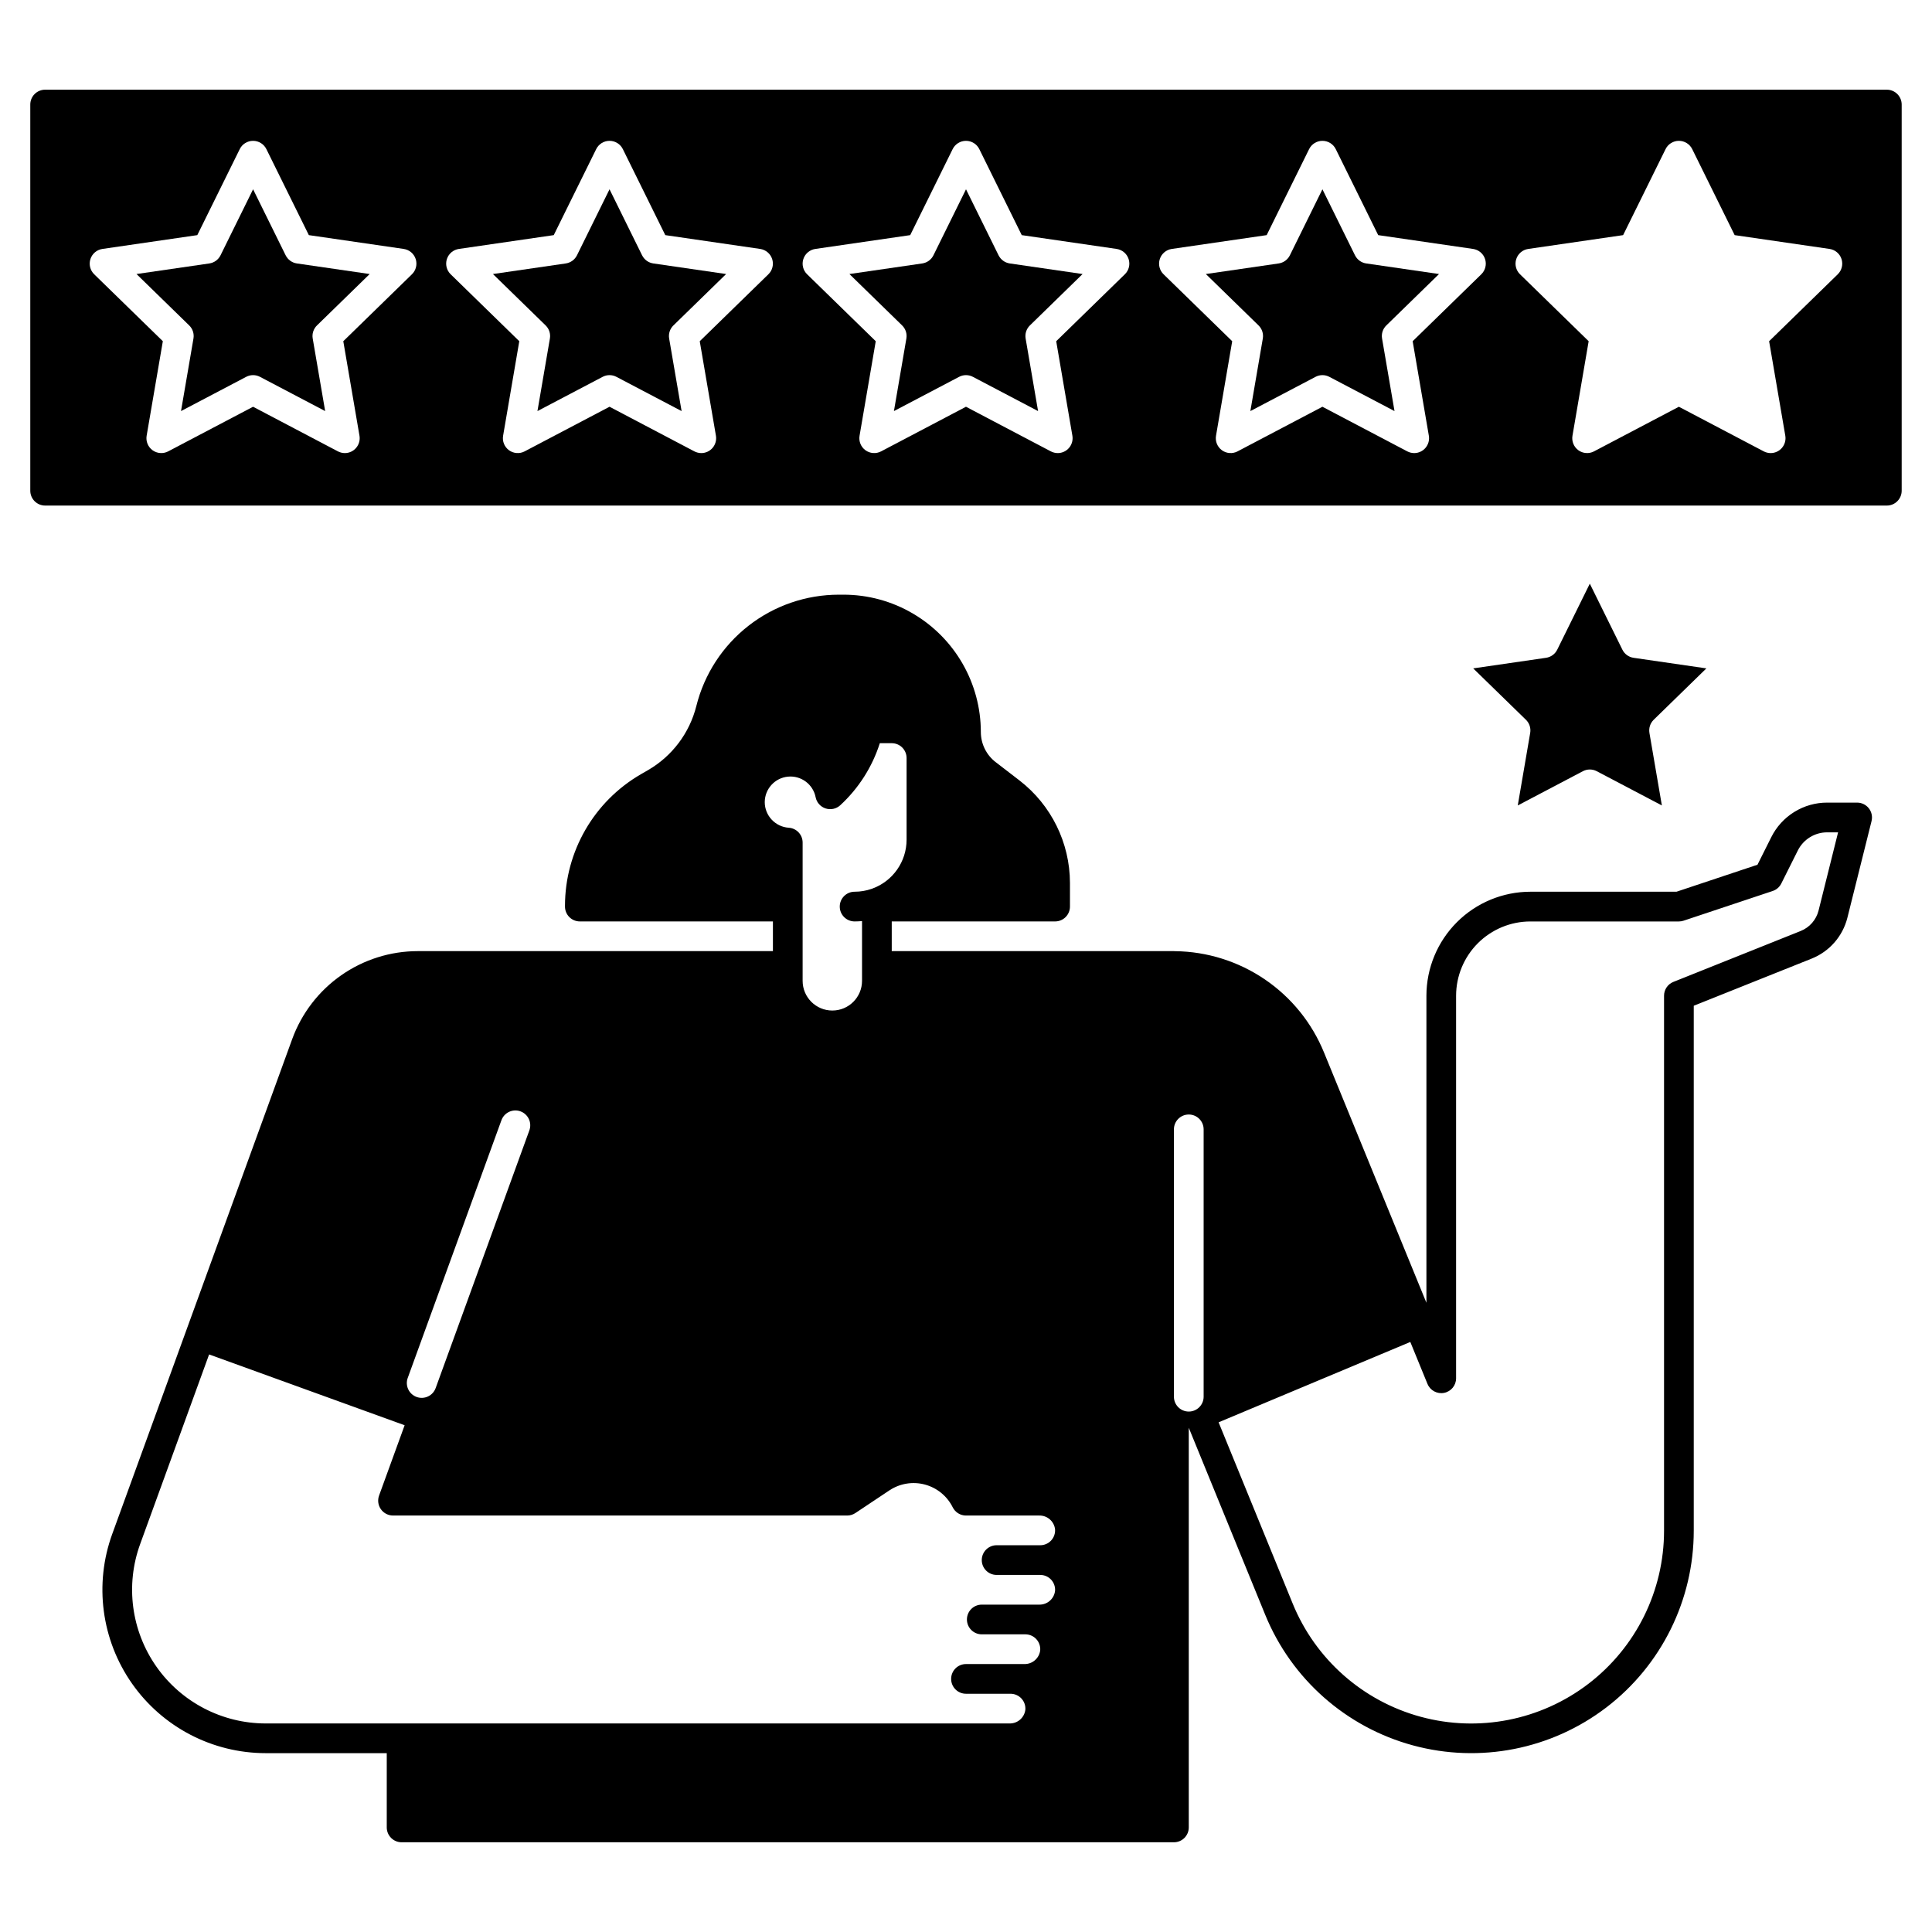
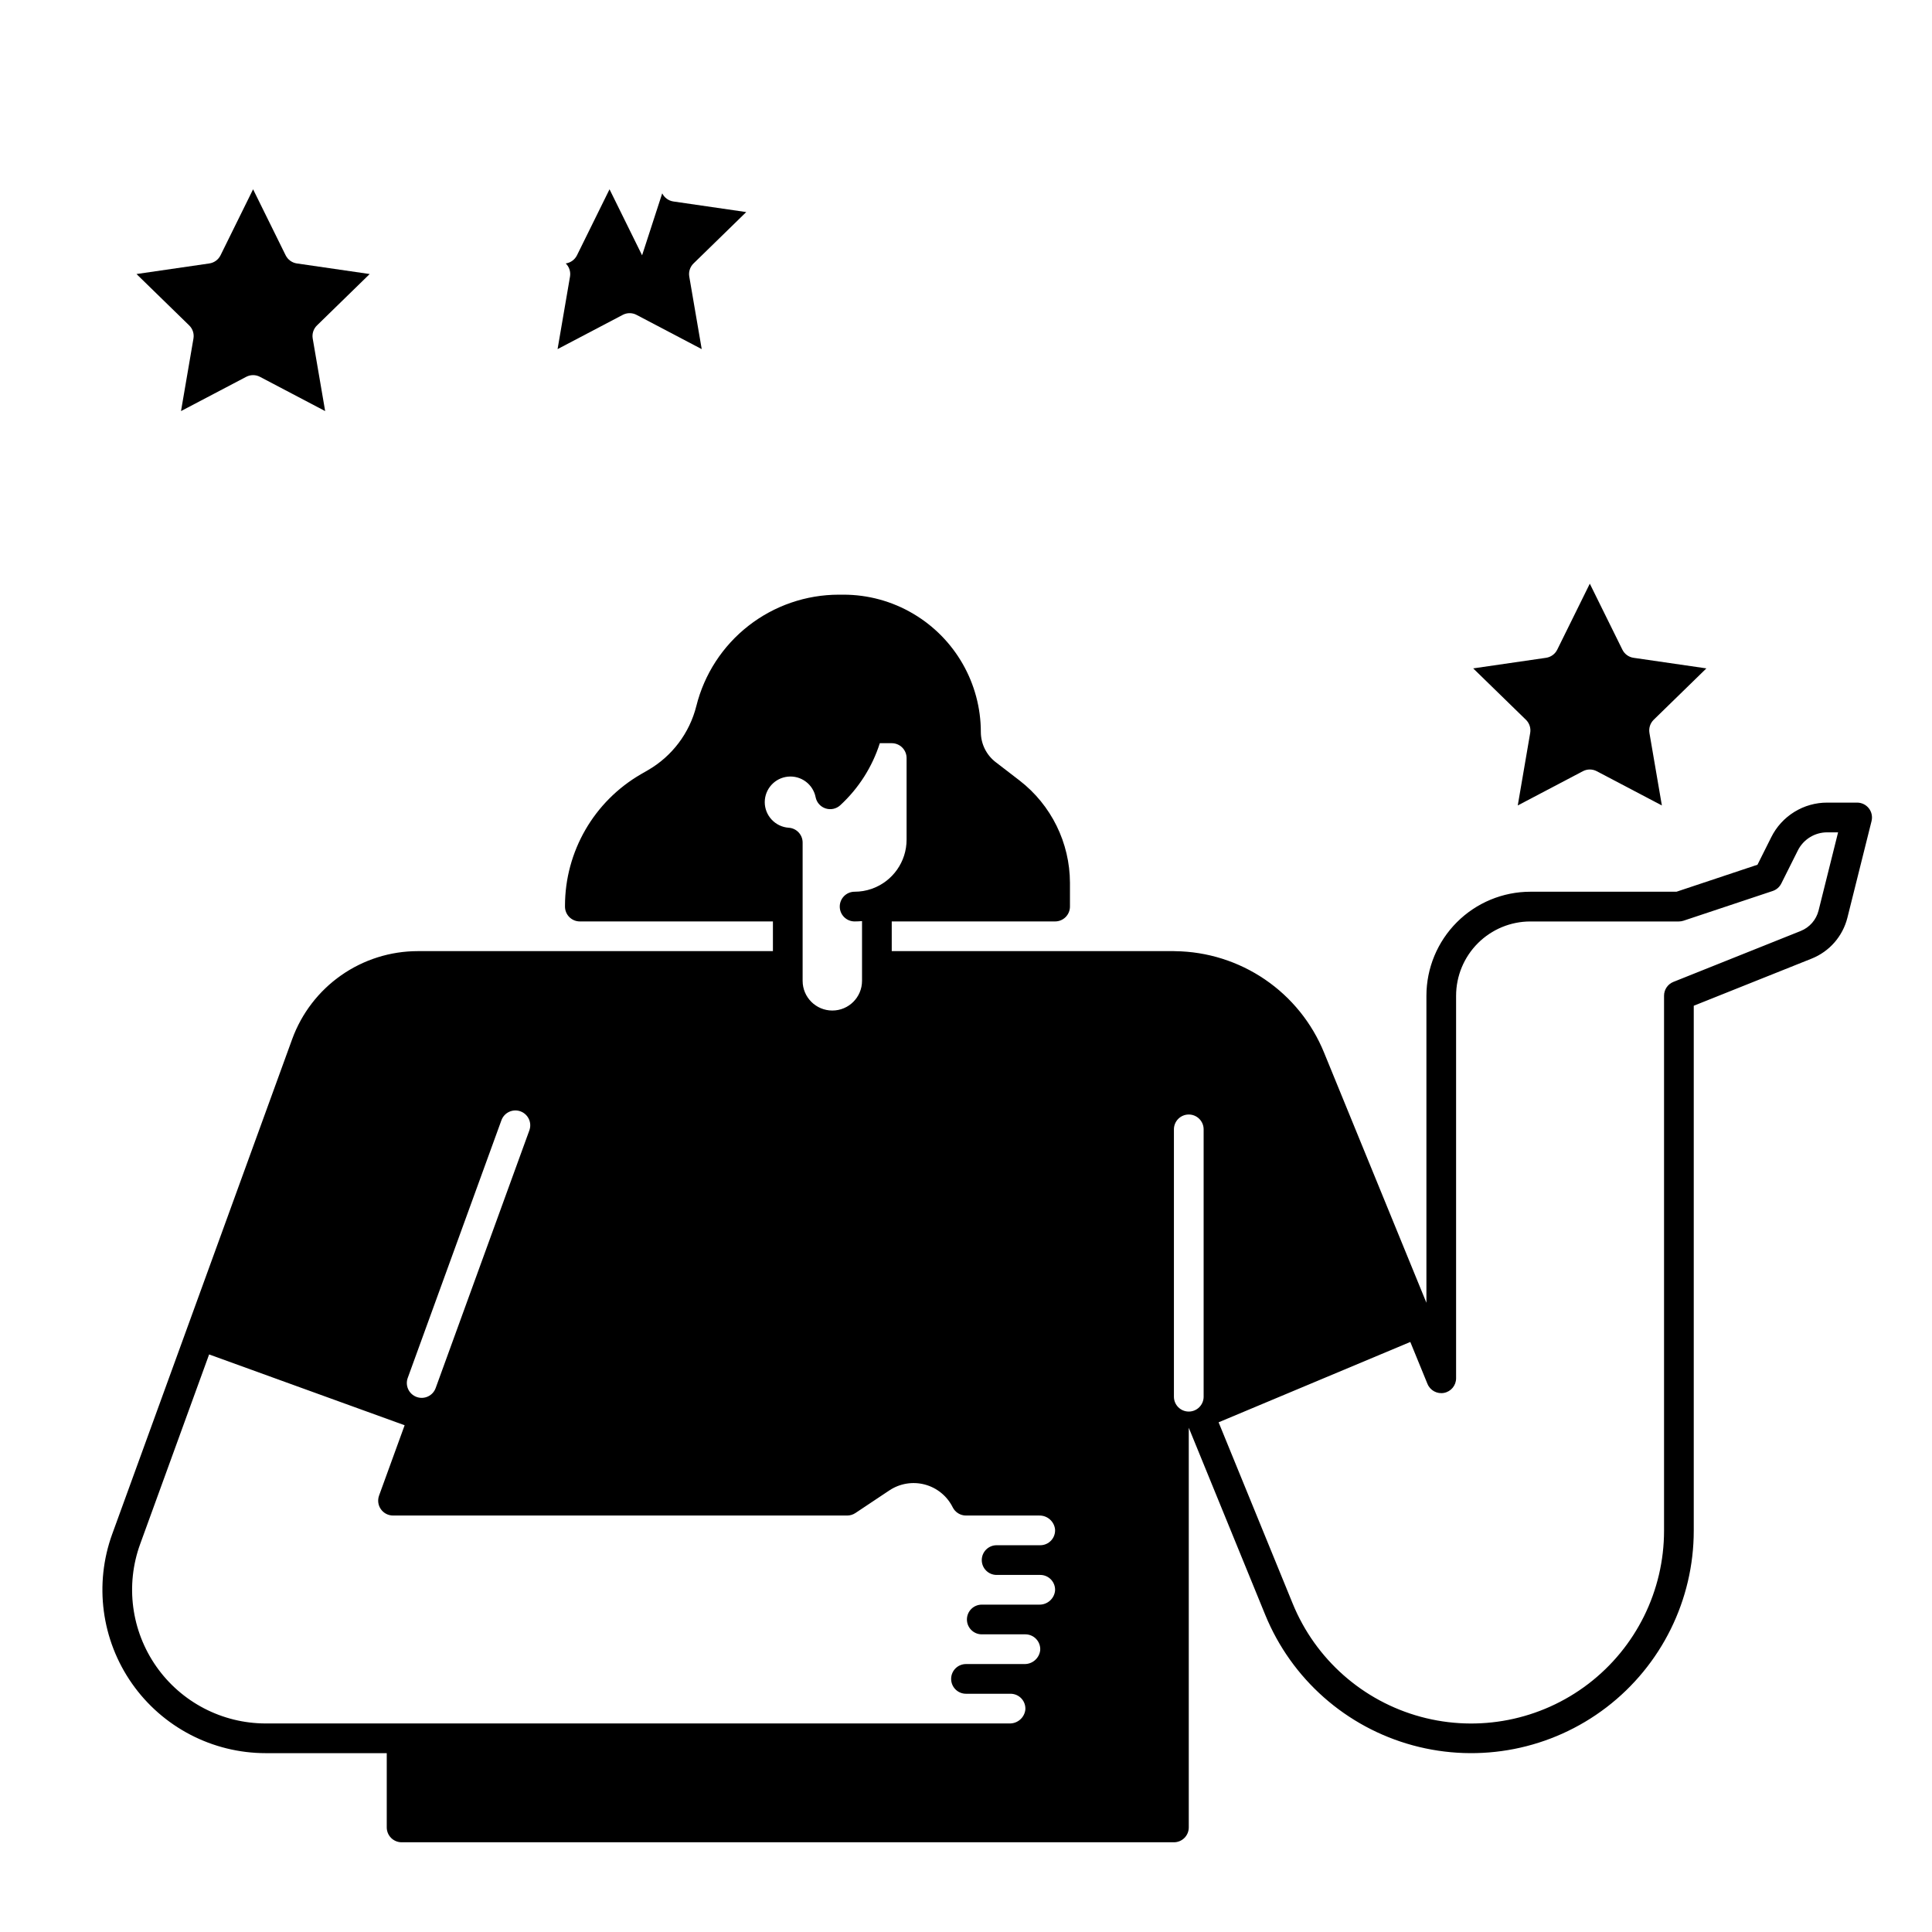
<svg xmlns="http://www.w3.org/2000/svg" fill="#000000" width="800px" height="800px" version="1.1" viewBox="144 144 512 512">
  <g>
    <path d="m219.7 211.66-8.629-17.496-8.629 17.496c-0.578 1.164-1.688 1.969-2.973 2.156l-19.297 2.805 13.965 13.617c0.93 0.902 1.352 2.207 1.129 3.484l-3.297 19.219 17.27-9.074c1.148-0.605 2.516-0.605 3.66 0l17.27 9.074-3.297-19.219c-0.223-1.277 0.203-2.582 1.133-3.484l13.965-13.617-19.297-2.805c-1.285-0.188-2.394-0.992-2.973-2.156z" />
-     <path d="m644.03 167.77h-488.07c-2.172 0-3.934 1.762-3.934 3.938v102.34c0 1.043 0.414 2.043 1.152 2.781 0.738 0.738 1.738 1.152 2.781 1.152h488.07c1.043 0 2.047-0.414 2.781-1.152 0.738-0.738 1.156-1.738 1.156-2.781v-102.34c0-1.047-0.418-2.047-1.156-2.785-0.734-0.738-1.738-1.152-2.781-1.152zm-390.86 48.914-18.195 17.742 4.289 25.043c0.195 1.145-0.121 2.312-0.871 3.203-0.746 0.887-1.844 1.398-3.004 1.402-0.637-0.004-1.266-0.16-1.832-0.453l-22.492-11.828-22.496 11.828c-1.324 0.695-2.93 0.578-4.141-0.301-1.211-0.883-1.82-2.375-1.566-3.852l4.293-25.043-18.195-17.742c-1.07-1.043-1.457-2.606-0.996-4.027 0.461-1.426 1.691-2.465 3.172-2.684l25.152-3.66 11.246-22.789c0.66-1.348 2.031-2.199 3.531-2.199s2.871 0.852 3.531 2.199l11.25 22.789 25.152 3.66h-0.004c1.48 0.219 2.711 1.258 3.172 2.684 0.461 1.422 0.074 2.984-0.996 4.027zm94.465 0-18.195 17.742 4.289 25.043c0.195 1.145-0.125 2.312-0.871 3.203-0.746 0.887-1.844 1.398-3.004 1.402-0.637-0.004-1.266-0.16-1.832-0.453l-22.492-11.828-22.496 11.828c-1.324 0.695-2.934 0.578-4.144-0.301-1.211-0.883-1.816-2.375-1.562-3.852l4.289-25.043-18.191-17.742c-1.07-1.043-1.457-2.606-0.996-4.027 0.461-1.426 1.691-2.465 3.168-2.684l25.152-3.66 11.246-22.789c0.664-1.348 2.035-2.199 3.535-2.199s2.871 0.852 3.531 2.199l11.246 22.789 25.152 3.66c1.48 0.219 2.711 1.258 3.172 2.684 0.461 1.422 0.074 2.984-0.996 4.027zm94.465 0-18.195 17.742 4.289 25.043c0.195 1.145-0.125 2.312-0.871 3.203-0.746 0.887-1.844 1.398-3.004 1.402-0.637-0.004-1.266-0.16-1.832-0.453l-22.492-11.828-22.496 11.828c-1.324 0.695-2.934 0.578-4.144-0.301-1.211-0.883-1.816-2.375-1.562-3.852l4.289-25.043-18.191-17.742c-1.074-1.043-1.457-2.606-0.996-4.027 0.461-1.426 1.688-2.465 3.168-2.684l25.152-3.66 11.246-22.789c0.664-1.348 2.031-2.199 3.535-2.199 1.5 0 2.871 0.852 3.531 2.199l11.246 22.789 25.152 3.66c1.48 0.219 2.707 1.258 3.168 2.684 0.465 1.422 0.078 2.984-0.992 4.027zm94.465 0-18.195 17.742 4.289 25.043c0.195 1.145-0.125 2.312-0.871 3.203-0.746 0.887-1.848 1.398-3.004 1.402-0.641-0.004-1.266-0.16-1.832-0.453l-22.496-11.828-22.496 11.828h0.004c-1.328 0.695-2.934 0.578-4.144-0.301-1.211-0.883-1.816-2.375-1.562-3.852l4.289-25.043-18.195-17.742c-1.07-1.043-1.453-2.606-0.992-4.027 0.461-1.426 1.688-2.465 3.168-2.684l25.152-3.66 11.246-22.789c0.664-1.348 2.031-2.199 3.531-2.199 1.504 0 2.871 0.852 3.535 2.199l11.246 22.789 25.152 3.66c1.48 0.219 2.707 1.258 3.168 2.684 0.461 1.422 0.078 2.984-0.996 4.027zm94.465 0-18.195 17.742 4.289 25.043c0.195 1.145-0.125 2.312-0.871 3.203-0.746 0.887-1.848 1.398-3.008 1.402-0.637-0.004-1.262-0.16-1.828-0.453l-22.496-11.828-22.496 11.828h0.004c-1.328 0.695-2.934 0.578-4.144-0.301-1.211-0.883-1.816-2.375-1.562-3.852l4.289-25.043-18.195-17.742c-1.07-1.043-1.457-2.606-0.992-4.027 0.461-1.426 1.688-2.465 3.168-2.684l25.152-3.66 11.246-22.789c0.66-1.348 2.031-2.199 3.531-2.199 1.504 0 2.871 0.852 3.535 2.199l11.246 22.789 25.152 3.66c1.48 0.219 2.707 1.258 3.168 2.684 0.461 1.422 0.074 2.984-0.996 4.027z" />
-     <path d="m408.63 211.66-8.629-17.496-8.633 17.496c-0.574 1.164-1.688 1.969-2.969 2.156l-19.297 2.805 13.965 13.617h-0.004c0.934 0.902 1.355 2.207 1.133 3.484l-3.297 19.219 17.27-9.074c1.145-0.605 2.516-0.605 3.66 0l17.27 9.074-3.297-19.219c-0.223-1.277 0.203-2.582 1.133-3.484l13.961-13.617-19.297-2.805h0.004c-1.285-0.188-2.394-0.992-2.973-2.156z" />
-     <path d="m503.09 211.66-8.633-17.496-8.629 17.496c-0.574 1.164-1.688 1.969-2.969 2.156l-19.297 2.805 13.965 13.617h-0.004c0.934 0.902 1.355 2.207 1.133 3.484l-3.297 19.219 17.27-9.074c1.145-0.605 2.516-0.605 3.66 0l17.27 9.074-3.297-19.219c-0.223-1.277 0.199-2.582 1.133-3.484l13.961-13.617-19.297-2.805c-1.281-0.188-2.394-0.992-2.969-2.156z" />
-     <path d="m314.16 211.66-8.629-17.496-8.629 17.496c-0.578 1.164-1.688 1.969-2.973 2.156l-19.297 2.805 13.965 13.617h-0.004c0.934 0.902 1.355 2.207 1.133 3.484l-3.297 19.219 17.27-9.074c1.145-0.605 2.516-0.605 3.66 0l17.27 9.074-3.297-19.219c-0.223-1.277 0.203-2.582 1.133-3.484l13.965-13.617-19.297-2.805c-1.285-0.188-2.394-0.992-2.973-2.156z" />
+     <path d="m314.16 211.66-8.629-17.496-8.629 17.496c-0.578 1.164-1.688 1.969-2.973 2.156h-0.004c0.934 0.902 1.355 2.207 1.133 3.484l-3.297 19.219 17.27-9.074c1.145-0.605 2.516-0.605 3.66 0l17.27 9.074-3.297-19.219c-0.223-1.277 0.203-2.582 1.133-3.484l13.965-13.617-19.297-2.805c-1.285-0.188-2.394-0.992-2.973-2.156z" />
    <path d="m596.21 321.13-19.301-2.805c-1.281-0.188-2.391-0.992-2.961-2.156l-8.633-17.488-8.633 17.492c-0.574 1.16-1.684 1.965-2.965 2.152l-19.305 2.805 13.973 13.617v-0.004c0.926 0.906 1.352 2.207 1.133 3.484l-3.297 19.227 17.266-9.078c1.145-0.602 2.516-0.602 3.66 0l17.266 9.078-3.297-19.227h0.004c-0.219-1.277 0.203-2.578 1.129-3.484z" />
    <path d="m636.16 356.7h-7.902c-3.09-0.012-6.121 0.844-8.746 2.469-2.629 1.621-4.75 3.953-6.121 6.719l-3.641 7.273-21.461 7.156h-38.723c-7.305 0.008-14.309 2.91-19.473 8.078-5.164 5.164-8.07 12.168-8.078 19.473v81.379l-27.117-66.277c-3.203-7.871-8.656-14.625-15.68-19.406-7.023-4.785-15.301-7.391-23.797-7.492-0.105-0.008-0.211-0.012-0.316-0.012h-74.785v-7.871h43.297-0.004c1.047 0 2.047-0.414 2.785-1.152 0.738-0.738 1.152-1.742 1.152-2.785v-6.297c-0.031-10.609-4.953-20.609-13.344-27.102l-6.359-4.894v0.004c-2.461-1.902-3.906-4.836-3.914-7.949-0.004-12.887-6.816-24.812-17.914-31.363-5.602-3.316-11.992-5.059-18.504-5.055h-1.199c-8.684 0-17.121 2.902-23.965 8.246-6.848 5.344-11.707 12.824-13.812 21.25-1.797 7.172-6.426 13.312-12.828 17.012l-1.859 1.07v0.004c-12.438 7.195-20.105 20.469-20.125 34.84v0.234c0 1.043 0.414 2.047 1.152 2.785 0.738 0.738 1.738 1.152 2.785 1.152h51.168v7.871h-94.113c-7.269 0.004-14.359 2.242-20.316 6.414-5.953 4.168-10.48 10.07-12.969 16.898l-47.684 131.14-0.004 0.004c-4.824 13.273-2.875 28.066 5.227 39.633 8.105 11.57 21.34 18.457 35.461 18.457h32.059v19.684c0 1.043 0.418 2.043 1.156 2.781 0.738 0.738 1.738 1.152 2.781 1.152h204.67c1.047 0 2.047-0.414 2.785-1.152 0.738-0.738 1.152-1.738 1.152-2.781v-105.92l20.27 49.594c6.953 16.996 21.43 29.781 39.152 34.586 17.727 4.805 36.676 1.078 51.262-10.078 14.582-11.16 23.141-28.473 23.141-46.836v-139.1l31.273-12.504c4.691-1.883 8.199-5.898 9.438-10.801l6.406-25.633h-0.004c0.297-1.176 0.035-2.422-0.711-3.379s-1.895-1.516-3.106-1.516zm-289.49-0.137h-0.004c0.016-3.496 2.676-6.41 6.152-6.746 3.477-0.336 6.644 2.016 7.328 5.441 0.273 1.398 1.285 2.543 2.641 2.984 1.355 0.445 2.844 0.121 3.891-0.844 4.863-4.481 8.477-10.145 10.484-16.445h3.16c1.043 0 2.043 0.414 2.781 1.152 0.738 0.738 1.152 1.742 1.152 2.785v21.648c-0.008 5.805-3.648 10.988-9.109 12.961-0.055 0.02-0.105 0.035-0.16 0.055-1.449 0.508-2.973 0.762-4.508 0.762-2.172 0-3.934 1.762-3.934 3.934 0 2.176 1.762 3.938 3.934 3.938 0.66 0 1.316-0.031 1.969-0.09v15.832c0 4.348-3.523 7.871-7.871 7.871-4.348 0-7.871-3.523-7.871-7.871v-36.645c0-2.074-1.609-3.793-3.684-3.926-3.574-0.246-6.352-3.215-6.356-6.797zm-94.594 152.54 24.797-68.199c0.352-0.988 1.082-1.797 2.031-2.246 0.949-0.449 2.039-0.5 3.023-0.141 0.988 0.359 1.789 1.098 2.231 2.051 0.438 0.953 0.48 2.043 0.113 3.027l-24.797 68.199c-0.344 0.996-1.074 1.816-2.027 2.269-0.953 0.457-2.047 0.508-3.039 0.148-0.992-0.363-1.801-1.105-2.238-2.066-0.438-0.961-0.473-2.059-0.094-3.043zm156.04 52.27h11.562c1.09 0 2.133 0.453 2.875 1.25 0.742 0.801 1.125 1.871 1.047 2.957-0.238 2.121-2.055 3.707-4.188 3.664h-15.234c-2.172 0-3.934 1.762-3.934 3.938 0 2.172 1.762 3.934 3.934 3.934h11.562c1.09 0.004 2.133 0.457 2.875 1.254 0.746 0.797 1.125 1.867 1.051 2.957-0.242 2.117-2.059 3.707-4.191 3.664h-15.477c-2.176 0-3.938 1.762-3.938 3.934 0 2.176 1.762 3.938 3.938 3.938h11.809-0.004c1.094 0 2.133 0.453 2.879 1.25 0.742 0.801 1.121 1.871 1.047 2.957-0.242 2.121-2.055 3.707-4.191 3.664h-197.11c-11.555 0-22.383-5.637-29.012-15.102-6.629-9.465-8.223-21.566-4.277-32.426l18.277-50.266 51.816 18.766-6.781 18.648 0.004-0.004c-0.438 1.207-0.262 2.551 0.477 3.602 0.734 1.051 1.938 1.676 3.219 1.68h120.36c0.777 0 1.535-0.23 2.184-0.664l8.973-5.981c2.766-1.852 6.199-2.426 9.418-1.57s5.914 3.059 7.394 6.039c0.668 1.332 2.027 2.176 3.519 2.176h19.414c2.133-0.043 3.949 1.543 4.188 3.664 0.074 1.09-0.305 2.16-1.047 2.957-0.746 0.797-1.785 1.25-2.875 1.25h-11.562c-2.176 0-3.938 1.762-3.938 3.934 0 2.176 1.762 3.938 3.938 3.938zm54.859-47.23c0 2.172-1.766 3.934-3.938 3.934-2.176 0-3.938-1.762-3.938-3.934v-70.852c0-2.172 1.762-3.934 3.938-3.934 2.172 0 3.938 1.762 3.938 3.934zm162.96-128.83c-0.621 2.453-2.375 4.461-4.723 5.402l-33.75 13.5h-0.004c-1.492 0.602-2.469 2.047-2.469 3.656v141.77c0 15.914-7.414 30.918-20.051 40.59-12.641 9.672-29.062 12.898-44.422 8.738-15.359-4.164-27.902-15.246-33.93-29.977l-19.645-48.066 50.805-21.293 4.551 11.125h0.004c0.715 1.738 2.559 2.727 4.402 2.367 1.844-0.363 3.172-1.98 3.176-3.859v-101.39c0.004-5.219 2.082-10.219 5.769-13.91 3.691-3.688 8.691-5.766 13.91-5.769h39.359c0.422 0 0.844-0.07 1.246-0.203l23.617-7.871h-0.004c0.992-0.328 1.809-1.039 2.277-1.969l4.371-8.734c1.473-2.977 4.508-4.856 7.828-4.84h2.859z" />
  </g>
</svg>